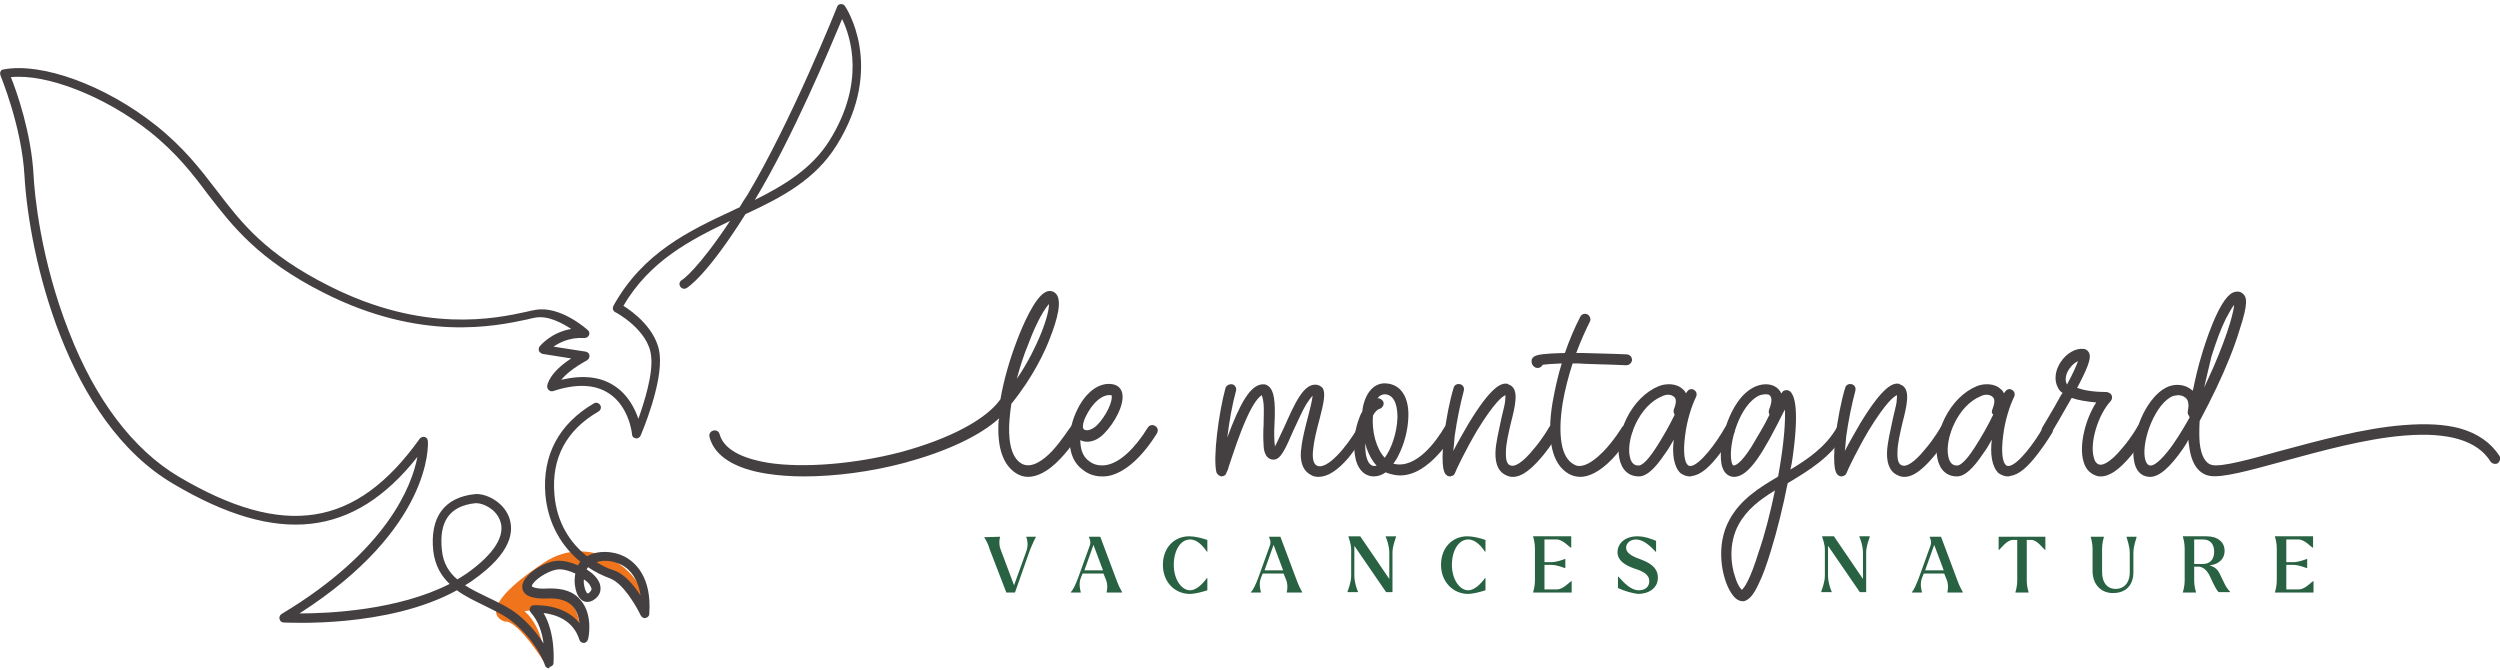
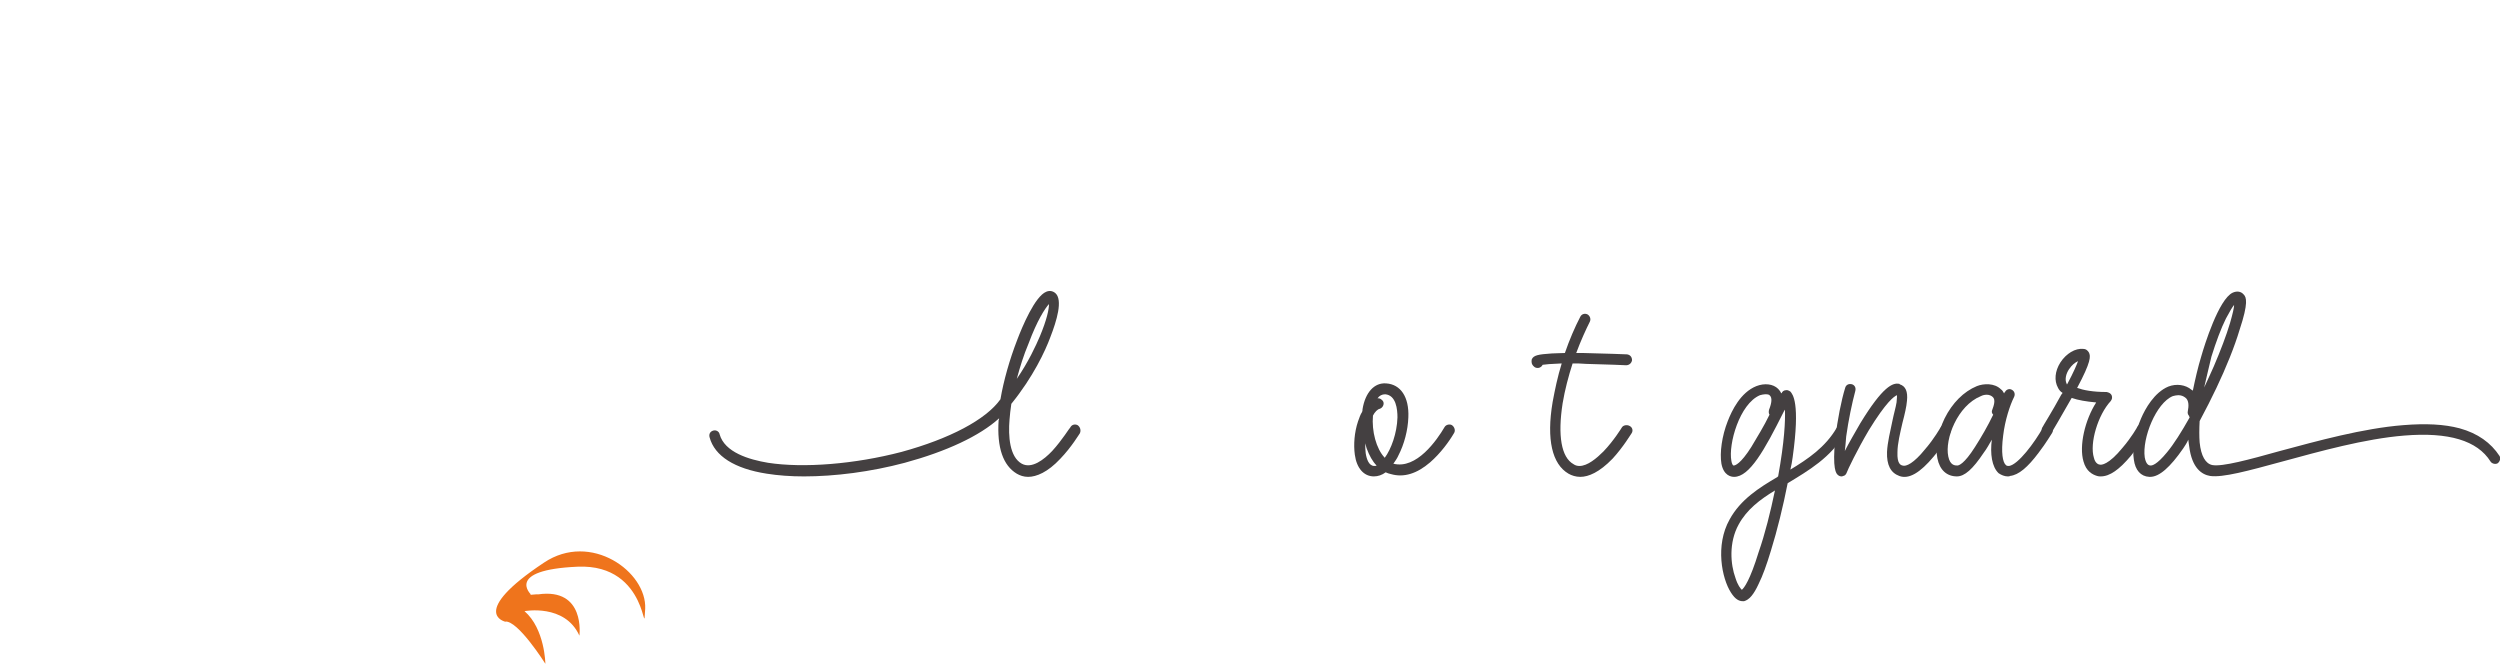
<svg xmlns="http://www.w3.org/2000/svg" version="1.1" id="Calque_1" x="0" y="0" width="551" height="147.7" viewBox="0 0 551 147.7" xml:space="preserve">
  <style>.st0{fill:#ef741c}.st1{fill:#444041}</style>
  <path class="st0" d="M111.3 137s-8.1-1.9 8.6-13c10.3-6.9 22.7 2 22.3 10.2-.5 8.2 1.1-10-14.9-9.3S117 131 117 131l-5.7 6z" />
  <path class="st0" d="M111.3 137c2.8-.4 8.9 9.3 8.9 9.3s-.1-7.7-4.6-11.6c0 0 8.9-1.7 12.1 5.4 0 0 1.4-10.6-9.1-9.1 0-.1-9.5.2-7.3 6z" />
-   <path class="st1" d="M121 147.3c-.4 0-.8-.3-.9-.7 0-.1-1.8-5.3-7.2-9.6-1.7-1.4-3.9-2.4-6.1-3.5-2-1-4.2-2-6.1-3.4-15.3 8.4-37.2 7.1-38.2 7.1-.4 0-.8-.3-.9-.8-.1-.4.1-.9.5-1.1 23.3-14 28.7-28.3 29.9-34.6-14 17.7-30.7 19.6-53.7 6C14.6 92.9 6.4 56.2 5.4 38.8 4.8 27.8.1 16.7.1 16.6c-.1-.3-.1-.6 0-.8.1-.3.4-.5.7-.5 8.4-1.6 22.4 3.5 33.4 12.2 6.2 4.9 9.9 9.7 13.5 14.4 5.5 7.2 10.7 14 24.8 21.1 20.9 10.6 36.8 7.2 43.6 5.7.7-.2 1.4-.3 1.9-.4 5.5-1 11.4 4.3 11.6 4.5.3.3.4.7.2 1.1-.2.4-.6.6-1 .6-3.2-.2-5.5 1-6.8 1.9l7.1 1.1c.4.1.8.4.8.8.1.4-.1.8-.5 1.1-3.1 1.7-4.8 3.2-5.7 4.3 4.8-1.1 8.7-.7 11.8 1.4 2.9 1.9 4.4 4.9 5.2 7.2 1.3-3.7 3.3-9.9 2.8-13.9-.6-5.7-7.8-9.6-7.9-9.6-.2-.1-.4-.3-.5-.6-.1-.3 0-.5.1-.8 6.5-11.7 16.6-16.5 26.5-21.1.4-.2.8-.4 1.3-.6.5-.9 1.1-1.8 1.7-2.7 9.7-16.2 19.7-41.2 19.8-41.5.1-.3.4-.6.8-.6s.7.1.9.4c.1.1 9.1 13.3-1.8 30.7-4.7 7.6-12.1 11.5-20.1 15.2-8.6 13.7-12.8 16.2-13 16.3-.5.3-1.1.1-1.4-.4-.3-.5-.1-1.1.4-1.4.1 0 3.5-2.3 10.6-13-8.8 4.2-17.7 8.8-23.5 18.7 2.1 1.3 7.4 5.2 8 10.7.7 6.5-4 17.4-4.2 17.9-.2.4-.6.7-1.1.6-.5-.1-.8-.4-.8-.9 0-.1-.6-6.1-5.1-9-3-2-7.2-2.2-12.3-.5-.3.1-.7 0-.9-.2-.3-.2-.4-.6-.4-.9 0-.3.5-3 5.3-6.1l-6.3-1c-.3-.1-.6-.3-.8-.6-.1-.3-.1-.7.1-1 .1-.1 2.4-3.1 7-3.9-2-1.3-5.1-3-7.9-2.5-.5.1-1.1.2-1.8.4-7 1.5-23.4 5-44.9-5.9-14.4-7.3-20-14.6-25.5-21.7-3.2-4.3-6.8-9-12.8-13.8-9.9-7.8-22.7-12.8-30.6-12 1.3 3.2 4.5 12.3 5 21.6.2 4 1.5 18.5 7.8 34.5 5.8 15 14.2 26 24.1 31.9 23.3 13.8 39.2 11.3 53.2-8.3.2-.3.7-.5 1.1-.4.4.1.7.5.7.9.1.8.9 19.3-28.3 38 6.6 0 21.7-.7 33.1-6.5-1.9-1.8-3.2-4.1-3.6-7.2-.8-7.5 2.4-11.9 9.2-12.6 2.3-.2 6.2 1.6 7.5 5.1 1.1 3 .7 7.8-8 13.9-.5.4-1.1.7-1.7 1.1 1.5 1 3.3 1.8 5.1 2.7 2.3 1.1 4.6 2.2 6.5 3.7 2.6 2.1 4.5 4.5 5.7 6.4-.3-2.3-1.1-4.9-2.8-6.8-.3-.3-.3-.7-.2-1 .1-.4.5-.6.8-.6.1 0 6.5-.5 10.1 3.9-.1-1.2-.5-2.5-1.3-3.5-1.1-1.3-3-2-5.5-1.9-3.8.2-5.7-.7-5.8-2.5-.1-2.6 4.9-5.7 7.7-5.8 1.3-.1 3 .3 4.6 1 .1-.3.3-.5.5-.8-3.9-3.2-7.1-8.1-7.7-14.8-.7-8.7 3-15.6 10.7-20.1.5-.3 1.1-.1 1.4.4.3.5.1 1.1-.4 1.4-7.1 4.1-10.4 10.3-9.7 18.3.5 6.2 3.5 10.7 7.2 13.6 2.2-1.3 5.6-1.3 8.3.1 2.3 1.2 6 4.5 5.4 12.6 0 .5-.4.8-.8.9-.5.1-.9-.2-1.1-.6-.9-1.9-3.8-7-6.7-8.1-1.6-.6-3.3-1.4-4.9-2.5-.1.2-.2.3-.3.5 1.3.8 2.3 1.8 2.8 2.9.5 1.3.3 2.5-.7 3.4-1.1 1-2 .9-2.5.8-1-.3-1.8-1.4-2.1-3.1-.2-.9-.2-2 0-3.1-1.3-.6-2.7-1-3.8-.9-1.6.1-4.5 1.7-5.5 3.1-.3.4-.3.6-.3.6s.5.7 3.7.5c3.2-.1 5.6.7 7.1 2.6 2.8 3.3 1.7 8.4 1.6 8.6-.1.4-.5.8-.9.8-.5 0-.9-.3-1-.7-1.4-4.5-5.5-5.6-7.9-5.9 2.7 4.6 2.2 10.7 2.2 11 0 .5-.4.8-.9.9 0 .3-.1.3-.1.3zm10.5-23.4c1.2.8 2.5 1.4 3.8 1.8 2.4.8 4.5 3.4 5.9 5.6-.5-3.2-1.9-5.6-4.2-6.8-2-1-4-1.1-5.5-.6zm-2.8 3.8c-.1.6 0 1.1.1 1.6.2 1 .6 1.5.7 1.5.1 0 .2 0 .5-.3.4-.4.5-.7.2-1.2-.2-.5-.7-1.1-1.5-1.6zM105 110.9h-.2c-5.7.6-8.1 4-7.4 10.4.3 2.9 1.6 4.9 3.4 6.4.8-.5 1.5-.9 2.2-1.4 5.9-4.2 8.5-8.3 7.2-11.6-.9-2.5-3.7-3.8-5.2-3.8zM185.6 4.2c-2.6 6.2-10.9 26.1-19.2 39.8 0 0 0 .1-.1.1 6.6-3.3 12.6-6.9 16.5-13.1 8-12.8 4.7-22.9 2.8-26.8z" />
-   <path d="M216.9 118.4l3.5-.1v.1c-.1.4-.3 1.5.1 2.6l3 8 2.7-7.5c.5-1.3.2-2.7 0-3.1v-.1h2.1v.1c-.2.3-.9 1.8-1.4 3.1l-3.2 9.1h-1.9l-3.7-9.6c-.3-1.2-1-2.3-1.2-2.6zm20.7 9l2.6-7.2c.3-.8-.1-1.6-.2-1.8v-.1h2.5l3.6 9.6c.4 1.1.8 1.9 1.2 2.6v.1h-3.4v-.1c.1-.4.3-1.5-.1-2.6l-.6-1.5h-4.6l-.4 1c-.5 1.3-.1 2.7 0 3.1v.1H236v-.1c.6-.6 1.1-1.8 1.6-3.1zm5.5-1.7l-2.1-5.6-2 5.6h4.1zm13.2-1.2c0-3.8 2.5-6.3 5.8-6.3 1.1 0 2.5.3 4 .8v2.6h-.1c-.8-1.2-2.1-2.7-3.7-2.7-2.1 0-3.6 2.4-3.6 5.6 0 3.2 1.7 5.6 3.6 5.6 1.3 0 2.7-1.3 3.7-2.7h.1v2.7c-1.3.4-2.7.8-4 .8-3.3-.1-5.8-2.7-5.8-6.4zm21 2.9l2.6-7.2c.3-.8-.1-1.6-.2-1.8v-.1h2.5l3.6 9.6c.4 1.1.8 1.9 1.2 2.6v.1h-3.4v-.1c.1-.4.3-1.5-.1-2.6l-.6-1.5h-4.6l-.4 1c-.5 1.3-.1 2.7 0 3.1v.1h-2.2v-.1c.6-.6 1.1-1.8 1.6-3.1zm5.5-1.7l-2.1-5.6-2 5.6h4.1zm15.7-5.4v6.6c0 1.5.6 3.1.8 3.5v.1H297v-.1c.1-.4.8-2 .8-3.5v-5.8c0-1.2-.5-2.4-.6-2.8v-.1h2.6l6.4 9.4v-5.8c0-1.5-.6-3.1-.8-3.5v-.1h2.3v.1c-.1.4-.8 2-.8 3.5v8.7h-1.4l-7-10.2zm19.1 4.2c0-3.8 2.5-6.3 5.8-6.3 1.1 0 2.5.3 4 .8v2.6h-.1c-.8-1.2-2.1-2.7-3.7-2.7-2.1 0-3.6 2.4-3.6 5.6 0 3.2 1.7 5.6 3.6 5.6 1.3 0 2.7-1.3 3.7-2.7h.1v2.7c-1.3.4-2.7.8-4 .8-3.2-.1-5.8-2.7-5.8-6.4zm22.8.1v5.3h2.8c1.3 0 2.7-1.6 3.1-1.8h.1v2.5h-8.5v-.1c.1-.3.4-1.4.4-2.5v-7.2c0-1.1-.3-2.2-.4-2.5v-.1h8.4v2.5h-.1c-.4-.2-1.8-1.8-3.1-1.8h-2.7v5h1.5c1.3 0 2.7-.6 3-.7h.1v2h-.1c-.4-.1-1.7-.7-3-.7h-1.5zm16.2 5v-2.5h.1c1.2 1.3 2.7 3 4.5 3 1.3 0 2.3-.7 2.3-2 0-1.5-1.4-2.2-3.3-2.8-2.3-.8-3.7-1.9-3.7-3.6 0-1.8 1.5-3.5 4.4-3.5 1.6 0 3.1.6 4.1 1v2.4h-.1c-1.1-1.2-2.7-2.7-4.3-2.7-1.3 0-2.2.8-2.2 1.8 0 1.3 1.5 2 3.5 2.7 2.6 1 3.5 2.3 3.5 3.9 0 2.4-2.1 3.6-4.4 3.6-1.4-.2-2.9-.6-4.4-1.3zm46.3-9.3v6.6c0 1.5.6 3.1.8 3.5v.1h-2.3v-.1c.1-.4.8-2 .8-3.5v-5.8c0-1.2-.5-2.4-.6-2.8v-.1h2.6l6.4 9.4v-5.8c0-1.5-.6-3.1-.8-3.5v-.1h2.3v.1c-.1.4-.8 2-.8 3.5v8.7h-1.4l-7-10.2zm20 7.1l2.6-7.2c.3-.8-.1-1.6-.2-1.8v-.1h2.5l3.6 9.6c.4 1.1.8 1.9 1.2 2.6v.1h-3.4v-.1c.1-.4.3-1.5-.1-2.6l-.6-1.5H424l-.4 1c-.5 1.3-.1 2.7 0 3.1v.1h-2.2v-.1c.5-.6 1-1.8 1.5-3.1zm5.5-1.7l-2.1-5.6-2 5.6h4.1zm12.1-7.4h10.3v2.9h-.1c-.4-.3-1.7-2.2-3-2.2h-1v9c0 1.1.3 2.2.4 2.5v.1h-2.9v-.1c.1-.3.4-1.4.4-2.5v-9h-1c-1.3 0-2.7 2-3 2.2h-.1v-2.9zm20.7 7.5v-4.9c0-1.1-.3-2.2-.4-2.5v-.1h2.9v.1c-.1.3-.4 1.4-.4 2.5v5.1c0 2.5 1.2 3.8 3 3.8 1.6 0 3.1-1.1 3.1-3.7v-4.2c0-1.5-.6-3.1-.7-3.5v-.1h2.2v.1c-.1.4-.7 2-.7 3.5v4.2c0 3.2-2 4.6-4.4 4.6-2.2.1-4.6-1.4-4.6-4.9zm26 1.5c-.6-1.4-1.4-2.2-2.4-2.4h-1.2v3.1c0 1.1.3 2.2.4 2.5v.1h-2.9v-.1c.1-.3.4-1.4.4-2.5v-7.2c0-1.1-.3-2.2-.4-2.5v-.1h5.2c2.4 0 4 1.2 4 3.2 0 1.9-1.4 3-3.3 3.2 1 .3 1.7.8 2.2 1.8 1 2 1.3 3 2.3 4v.1H489c-.5-.4-1.2-1.9-1.8-3.2zm-3.6-8.4v5.4h1.9c1.5 0 2.5-.9 2.5-2.7 0-1.7-.9-2.7-2.4-2.7h-2zm.6 6h-.2.2zm19.7-.3v5.3h2.8c1.3 0 2.7-1.6 3.1-1.8h.1v2.5h-8.5v-.1c.1-.3.4-1.4.4-2.5v-7.2c0-1.1-.3-2.2-.4-2.5v-.1h8.4v2.5h-.1c-.4-.2-1.8-1.8-3.1-1.8h-2.7v5h1.5c1.3 0 2.7-.6 3-.7h.1v2h-.1c-.4-.1-1.7-.7-3-.7h-1.5z" fill="#296242" />
  <path class="st1" d="M238 95.5c-.1.1-1.8 3-4.3 5.6-2.8 3-5.3 4-7.1 4-1 0-1.8-.3-2.5-.7-3-1.8-4.4-5.7-4-11.8.1-.1.1-.3.1-.4-4.3 3.9-11.6 7.3-20.8 9.8-7.5 2-15.4 3-22.2 3-2.9 0-5.7-.2-8.2-.6-7.1-1.1-11.5-3.9-12.6-8-.2-.7.1-1.3.8-1.5.6-.2 1.3.2 1.4.8 1.1 4 6.5 5.6 10.7 6.3 7.8 1.2 19.1.3 29.4-2.4 10.6-2.9 18.6-7.1 21.8-11.6.7-4.1 2-8.7 3.7-13.1 1.1-2.9 3.9-9.6 6.4-10.6.7-.3 1.4-.2 2 .3 1.7 1.5.3 6.1-1.1 9.7-1.1 3-3.8 8.8-8.6 14.7-.2 1.2-.3 2.4-.4 3.5-.3 3.6 0 8.2 2.7 9.7 2.2 1.2 4.9-.9 6.7-2.8 2.2-2.4 3.9-5.2 4-5.2.3-.6 1-.8 1.6-.5.6.4.8 1.2.5 1.8zm-13.9-12c2.6-3.8 4.2-7.3 5.1-9.4 1.5-3.6 2-5.9 2-7.1-.9 1-2.6 3.6-4.5 8.7-1.1 2.6-1.9 5.2-2.6 7.8z" />
-   <path class="st1" d="M255 95.5c-3.3 5.3-7.1 8.7-10.7 9.4-.5.1-1 .1-1.5.1-1.5 0-3-.5-4.2-1.5-3.6-2.6-3.4-8.2-1.5-12.5 1.9-4.4 5.1-6.9 8.2-6.3 1 .2 1.7.8 2 1.8.7 2.6-1.8 6.9-3.9 9-1.9 2-4 2.2-5.3 1.5 0 1.9.5 3.6 1.9 4.6 1.1.9 2.4 1.1 3.8.9 3-.5 6.3-3.6 9.2-8.3.3-.5 1.1-.7 1.6-.3.6.3.7 1 .4 1.6zm-16-.8c.5.3 1.6.1 2.7-.9 2.2-2.2 3.6-5.5 3.3-6.6 0-.1 0-.1-.1-.1-1.9-.3-4.2 1.7-5.7 4.9-.1.3-.3.6-.3.9 0 .1-.1.1-.1.2-.2.8-.2 1.4.2 1.6zm62 .7c-.1.1-1.7 2.9-3.8 5.5-2.4 2.8-4.6 4.2-6.6 4.2-.6 0-1.2-.1-1.8-.5-2.4-1.3-2.2-4.6-2-5.7.2-2.2.9-4.8 1.5-7.1.4-1.5.9-3.5 1-4.6-.3.3-.7.8-1.4 1.9-.9 1.5-1.8 3.6-2.8 5.7-1.8 4.1-2.8 6.5-4.4 6.5h-.2c-1.8-.2-2-2.4-2-3.2-.1-1.3-.1-3 0-4.6 0-1.5.1-3.2 0-4.4-.1-1.1-.3-1.7-.4-2-.5.3-1.7 1.3-3.5 5.4-1.5 3.4-2.8 7.4-3.8 10.4-.1.5-.3.9-.5 1.3-.1.5-.6.8-1.1.8-.5-.1-.9-.4-1.1-.9-.8-3.2.5-13.1 2-18.6.2-.6.9-.9 1.5-.8.7.2 1 .9.8 1.5-.8 2.9-1.5 6.8-1.9 10.2 2.8-7.5 5.1-11.7 7.9-11.7h.3c2.4.5 2.4 4.4 2.2 8.8-.1 1.5-.1 3.6.1 4.9.6-1.1 1.4-3 2.1-4.4 2.2-4.9 4.2-9.6 7.1-9.2.5.1.9.3 1.3.7.7 1.1.3 3.2-.7 7-.6 2.2-1.2 4.6-1.4 6.7-.2 1.9.1 3 .8 3.4 2.2 1.2 6.7-4.2 9.1-8.4.3-.5 1-.7 1.6-.4.3.3.5 1 .1 1.6z" />
  <path class="st1" d="M320.5 95.4c-1.1 1.9-3 4.5-5.3 6.5-2.9 2.5-5.8 3.4-8.6 2.6-.4-.1-.8-.2-1.2-.4-.8.6-1.7.9-2.6.9-2.2 0-3.8-1.8-4.2-4.8-.3-2.2-.1-4.9.7-7.3.3-.8.5-1.5.9-2.1.1-.2.1-.4.1-.6.6-3.7 2.6-5.9 5.2-5.7 3.2.2 5.1 3 4.9 7.5-.1 2.8-.9 5.9-2.2 8.4-.3.7-.7 1.2-1.1 1.8 5.1 1.3 9.6-5.2 11.3-8.1.3-.5 1.1-.7 1.6-.4.6.4.8 1.2.5 1.7zm-17.1 7.2c-.9-.9-1.6-2.2-2.2-3.8-.1-.3-.2-.7-.3-1.1 0 .8 0 1.5.1 2.2.2 1.3.7 2.8 1.9 2.8.1 0 .4 0 .5-.1zM308 92c0-1.8-.3-4.9-2.7-5.1-.7 0-1.3.3-1.7.9.5-.1 1.1.3 1.3.8.2.6-.2 1.3-.8 1.5-.5.1-1.1.7-1.5 1.5-.3 3.4.7 7.3 2.6 9.3 1.4-1.9 2.7-5.4 2.8-8.9z" />
-   <path class="st1" d="M343.5 95.5c-.1.1-1.5 2.6-3.6 5.1-3 3.6-5.5 5.1-7.6 4.3-1.9-.7-2.8-2.4-2.7-5.3.1-2.1.7-4.5 1.2-6.9.3-1.5.7-2.8.9-4 .1-.9.1-1.4.1-1.6-.6.2-2.4 1.5-6.2 7.7-2.6 4.4-4.7 8.8-4.9 9.4-.1.3-.4.7-.8.7-.1.1-.2.1-.3.1-.3 0-.6-.1-.8-.3-.4-.3-1.3-1.2-.6-8.2.5-4 1.3-8.2 2.2-11.1.2-.6.8-.9 1.5-.7.6.2.9.8.7 1.5-.7 2.6-1.5 6.4-2 10-.1 1.3-.2 2.4-.3 3.2.9-1.8 2.2-4 3.4-6.1 5-8.2 7.2-9 8.6-8.7.1 0 .1.1.1.1 1.3.4 1.8 1.6 1.6 3.6-.1 1.3-.5 3-1 4.9-.5 2.2-1.1 4.6-1.1 6.5-.1 2.5.7 2.8 1.1 2.9.8.3 2.5-.5 5-3.6 2-2.3 3.4-4.8 3.4-4.8.3-.6 1.1-.7 1.6-.5.7.4.9 1.2.5 1.8z" />
  <path class="st1" d="M359.6 95.5c-.1.1-1.8 3-4.2 5.6-2.9 3-5.3 4-7.1 4-1 0-1.9-.3-2.6-.7-3.6-2.1-4.9-7.5-3.5-15.8.5-2.7 1.1-5.6 2-8.5-2.5.1-3.6.2-4.2.3-.1.1-.1.2-.2.3-.3.3-.6.4-.9.4-.3 0-.6-.1-.8-.3-.6-.5-.6-1.1-.5-1.6.4-.9 1.4-1.1 4.4-1.3.8 0 1.8-.1 2.9-.1 1-2.9 2.2-5.7 3.4-8 .3-.6 1-.8 1.6-.5.5.3.8 1 .5 1.6-.9 1.8-2 4.2-3 6.9h1.5c4.9.1 9.6.3 9.7.3.7.1 1.1.6 1.1 1.3-.1.6-.6 1.1-1.3 1.1 0 0-4.3-.2-8.8-.3-1.1-.1-2.1-.1-3-.1-.9 2.8-1.7 5.8-2.2 8.8-1.1 7.1-.3 11.9 2.4 13.4.4.3.9.4 1.3.4 1.8 0 3.8-1.7 5.3-3.2 2.3-2.4 4-5.2 4-5.2.3-.6 1.1-.7 1.6-.5.8.3 1 1.1.6 1.7z" />
-   <path class="st1" d="M382.2 95.4c-.1.1-1.3 2.2-3 4.4-2.4 3.2-4.4 4.9-6.3 5.1-.1.1-.3.1-.5.1-.7 0-1.4-.3-2-.7-1.5-1.4-1.9-4.3-1.5-7.4-.6 1-1.1 2-1.8 2.9-2.4 3.6-4.2 5.2-5.9 5.2-2.2 0-3.8-1.4-4.3-4-.5-2.4.1-5.7 1.6-8.8 1.7-3.4 4.2-5.9 7.1-7.1 1.5-.6 3.9-.7 5.3.7.3.2.5.5.7.9.1-.1.1-.3.2-.3.3-.6 1-.8 1.5-.5.6.3.8 1 .5 1.6-.9 1.8-2 5.1-2.4 8.5-.5 3.8-.1 5.9.6 6.5.2.2.4.2.7.2 2-.3 5.6-5.1 7.5-8.5.3-.5 1.1-.7 1.6-.4s.6 1.1.4 1.6zm-13.3-5.1c.3-.8.8-2.2.1-2.8-.3-.3-.8-.5-1.3-.5s-.9.1-1.3.3c-5.2 2.1-8 9.5-7.2 13.3.4 2 1.5 2 2 2 .3 0 1.5-.3 3.9-4.1 1.4-2.2 2.8-4.6 4-7.1-.2-.3-.3-.7-.2-1.1z" />
  <path class="st1" d="M406.7 95.4c-3.2 5.5-8.1 8.3-12.7 11.1-1 5.1-2.3 10.4-3.7 14.9-.9 3-1.8 5.5-2.7 7.3-1.1 2.4-2.1 3.5-3.2 3.8h-.3c-.7 0-1.6-.3-2.6-1.9-2-3.1-3.5-10.4-.3-16.1 2.4-4.4 6.5-7 10.6-9.4 0-.1 0-.1.1-.1 1.4-7.7 1.6-12.3 1.5-14.7-.1.1-.2.3-.3.5-4.2 8.4-7.5 14.3-10.9 14.3-.7 0-2.3-.3-2.8-2.9-.4-2.4.1-6.1 1.4-9.4.9-2.3 2.8-6.3 6.3-7.7 1.8-.7 3.7-.5 4.8.6.3.3.5.6.7 1l.1-.1c.1-.3.5-.6.9-.6.3-.1.7.1 1 .3.5.6 2.2 2.4.5 14.5-.1.9-.3 1.8-.5 2.7 3.8-2.3 7.7-4.9 10.2-9.2.3-.5 1.1-.7 1.6-.4.5.2.6 1 .3 1.5zm-16.8-5.1c.6-1.5.7-2.6.2-3.1-.2-.3-.6-.3-1.1-.3-.3 0-.7.1-1.1.2-4.5 1.9-7 10.8-6.3 14.5.1.6.3 1 .5 1 .3 0 1.5-.3 3.9-4.1 1.3-2.2 2.8-4.6 4-7.1-.2-.3-.2-.7-.1-1.1zm1.3 17.8c-3.3 2-6.2 4.2-8 7.5-2.2 4-1.8 8.8-.7 11.8.5 1.6 1.1 2.3 1.4 2.6.5-.4 1.8-2.1 3.7-8.3 1.4-4 2.6-8.8 3.6-13.6z" />
  <path class="st1" d="M429.8 95.5c-.1.1-1.5 2.6-3.6 5.1-3 3.6-5.5 5.1-7.6 4.3-1.9-.7-2.8-2.4-2.7-5.3.1-2.1.7-4.5 1.2-6.9.3-1.5.7-2.8.9-4 .1-.9.1-1.4.1-1.6-.6.2-2.4 1.5-6.2 7.7-2.6 4.4-4.7 8.8-4.9 9.4-.1.3-.4.7-.8.7-.1.1-.2.1-.3.1-.3 0-.6-.1-.8-.3-.4-.3-1.3-1.2-.6-8.2.5-4 1.3-8.2 2.2-11.1.2-.6.8-.9 1.5-.7.6.2.9.8.7 1.5-.7 2.6-1.5 6.4-2 10-.1 1.3-.2 2.4-.3 3.2.9-1.8 2.2-4 3.4-6.1 5-8.2 7.2-9 8.6-8.7.1 0 .1.1.1.1 1.3.4 1.8 1.6 1.6 3.6-.1 1.3-.5 3-1 4.9-.5 2.2-1.1 4.6-1.1 6.5-.1 2.5.7 2.8 1.1 2.9.8.3 2.5-.5 5-3.6 2-2.3 3.4-4.8 3.4-4.8.3-.6 1.1-.7 1.6-.5.6.4.8 1.2.5 1.8z" />
  <path class="st1" d="M452.3 95.4c-.1.1-1.3 2.2-3 4.4-2.4 3.2-4.4 4.9-6.3 5.1-.1.1-.3.1-.5.1-.7 0-1.4-.3-2-.7-1.5-1.4-1.9-4.3-1.5-7.4-.6 1-1.1 2-1.8 2.9-2.4 3.6-4.2 5.2-5.9 5.2-2.2 0-3.8-1.4-4.3-4-.5-2.4.1-5.7 1.6-8.8 1.7-3.4 4.2-5.9 7.1-7.1 1.5-.6 3.9-.7 5.3.7.3.2.5.5.7.9.1-.1.1-.3.2-.3.3-.6 1-.8 1.5-.5.6.3.8 1 .5 1.6-.9 1.8-2 5.1-2.4 8.5-.5 3.8-.1 5.9.6 6.5.2.2.4.2.7.2 2-.3 5.6-5.1 7.5-8.5.3-.5 1.1-.7 1.6-.4s.7 1.1.4 1.6zm-13.2-5.1c.3-.8.8-2.2.1-2.8-.3-.3-.8-.5-1.3-.5s-.9.1-1.3.3c-5.2 2.1-8 9.5-7.2 13.3.4 2 1.5 2 2 2 .3 0 1.5-.3 3.9-4.1 1.4-2.2 2.8-4.6 4-7.1-.3-.3-.4-.7-.2-1.1z" />
  <path class="st1" d="M473.1 95.4c-.1.1-1.5 2.6-3.4 5-2.6 3.1-4.7 4.6-6.7 4.6-.3 0-.5 0-.8-.1-1-.3-2.4-1-3-3.2-1-3.4.3-9.1 2.8-13-2.2-.2-4-.5-5.4-1-2.2 3.9-4.4 7.6-4.4 7.6-.4.6-1.1.7-1.7.4-.5-.3-.7-1.1-.3-1.6 0-.1 2.1-3.4 4.1-7.1.1-.1.2-.3.3-.4-.5-.3-.8-.7-1-1.1-.9-1.6-.7-3.7.5-5.6 1.3-2 3.3-3.2 5.1-3 .5 0 .9.3 1.2.8.4.8.5 2-2.6 7.8 1.4.5 3.5.9 6.5.9.5.1.9.3 1.1.7.2.5.1.9-.2 1.3-2.8 3-4.7 9.3-3.7 12.5.3 1.3 1.1 1.5 1.3 1.5.3.1 1.9.1 5-3.7 1.9-2.2 3.3-4.6 3.3-4.7.3-.5 1.1-.7 1.6-.4s.7 1.3.4 1.8zM458 79.6c-.7.3-1.4.9-2 1.8-.6.9-1 2.2-.5 3.2 0 .1 0 .1.1.1 1.5-2.8 2.1-4.3 2.4-5.1z" />
  <path class="st1" d="M550.5 102.1c-.5.3-1.3.1-1.6-.4-2.9-4.6-9.2-6.5-19-5.7-8.7.7-18.7 3.5-26.8 5.7-7.7 2.1-13.2 3.6-16 3.2-1.8-.3-4-1.7-4.6-6.5-.1-.4-.1-.9-.2-1.5-.3.7-.7 1.3-1.1 1.9-2.9 4.2-5.3 6.3-7.3 6.3h-.2c-1.9-.1-3.1-1.5-3.4-3.8-.4-2.4.2-5.9 1.6-9.1.9-2.1 2.9-5.7 6-7 1.8-.7 3.8-.4 5.1.7.1.1.2.1.3.2.5-2.4 1.1-5.1 1.9-7.7.6-2.1 3.8-12.5 6.9-13.9.9-.4 1.8-.3 2.4.4.6.6 1.1 1.8-.9 7.8-1.1 3.7-3 8.4-5.1 12.8-1 2.1-2.3 4.7-3.7 7.3-.1 1.8-.1 3.4 0 4.7.3 3 1.3 4.7 2.8 5 2.2.4 8.1-1.2 14.9-3.1 8.2-2.2 18.3-5 27.2-5.7 5-.4 9-.2 12.4.7 4 1.1 6.9 3.2 8.8 6.1.3.5.1 1.2-.4 1.6zm-68-10.4c-.3-.3-.4-.7-.3-1.1.2-1 .3-2.4-.6-3-.4-.3-.9-.5-1.5-.5-.4 0-.8.1-1.2.2-3.7 1.5-6.8 9.3-6.2 13.5.3 1.7 1 1.8 1.3 1.8s1.3-.1 3.6-2.9c1.5-1.8 3.2-4.5 5-7.7-.1-.1-.1-.2-.1-.3zm3.3-6.3c.7-1.5 1.4-3 2.1-4.6 1.5-3.5 2.8-6.9 3.6-9.6.6-2.1.9-3.4.9-4-.4.5-.9 1.3-1.8 3-1.1 2.2-2.2 5.2-3.2 8.4-.5 2.2-1.1 4.5-1.6 6.8z" />
</svg>